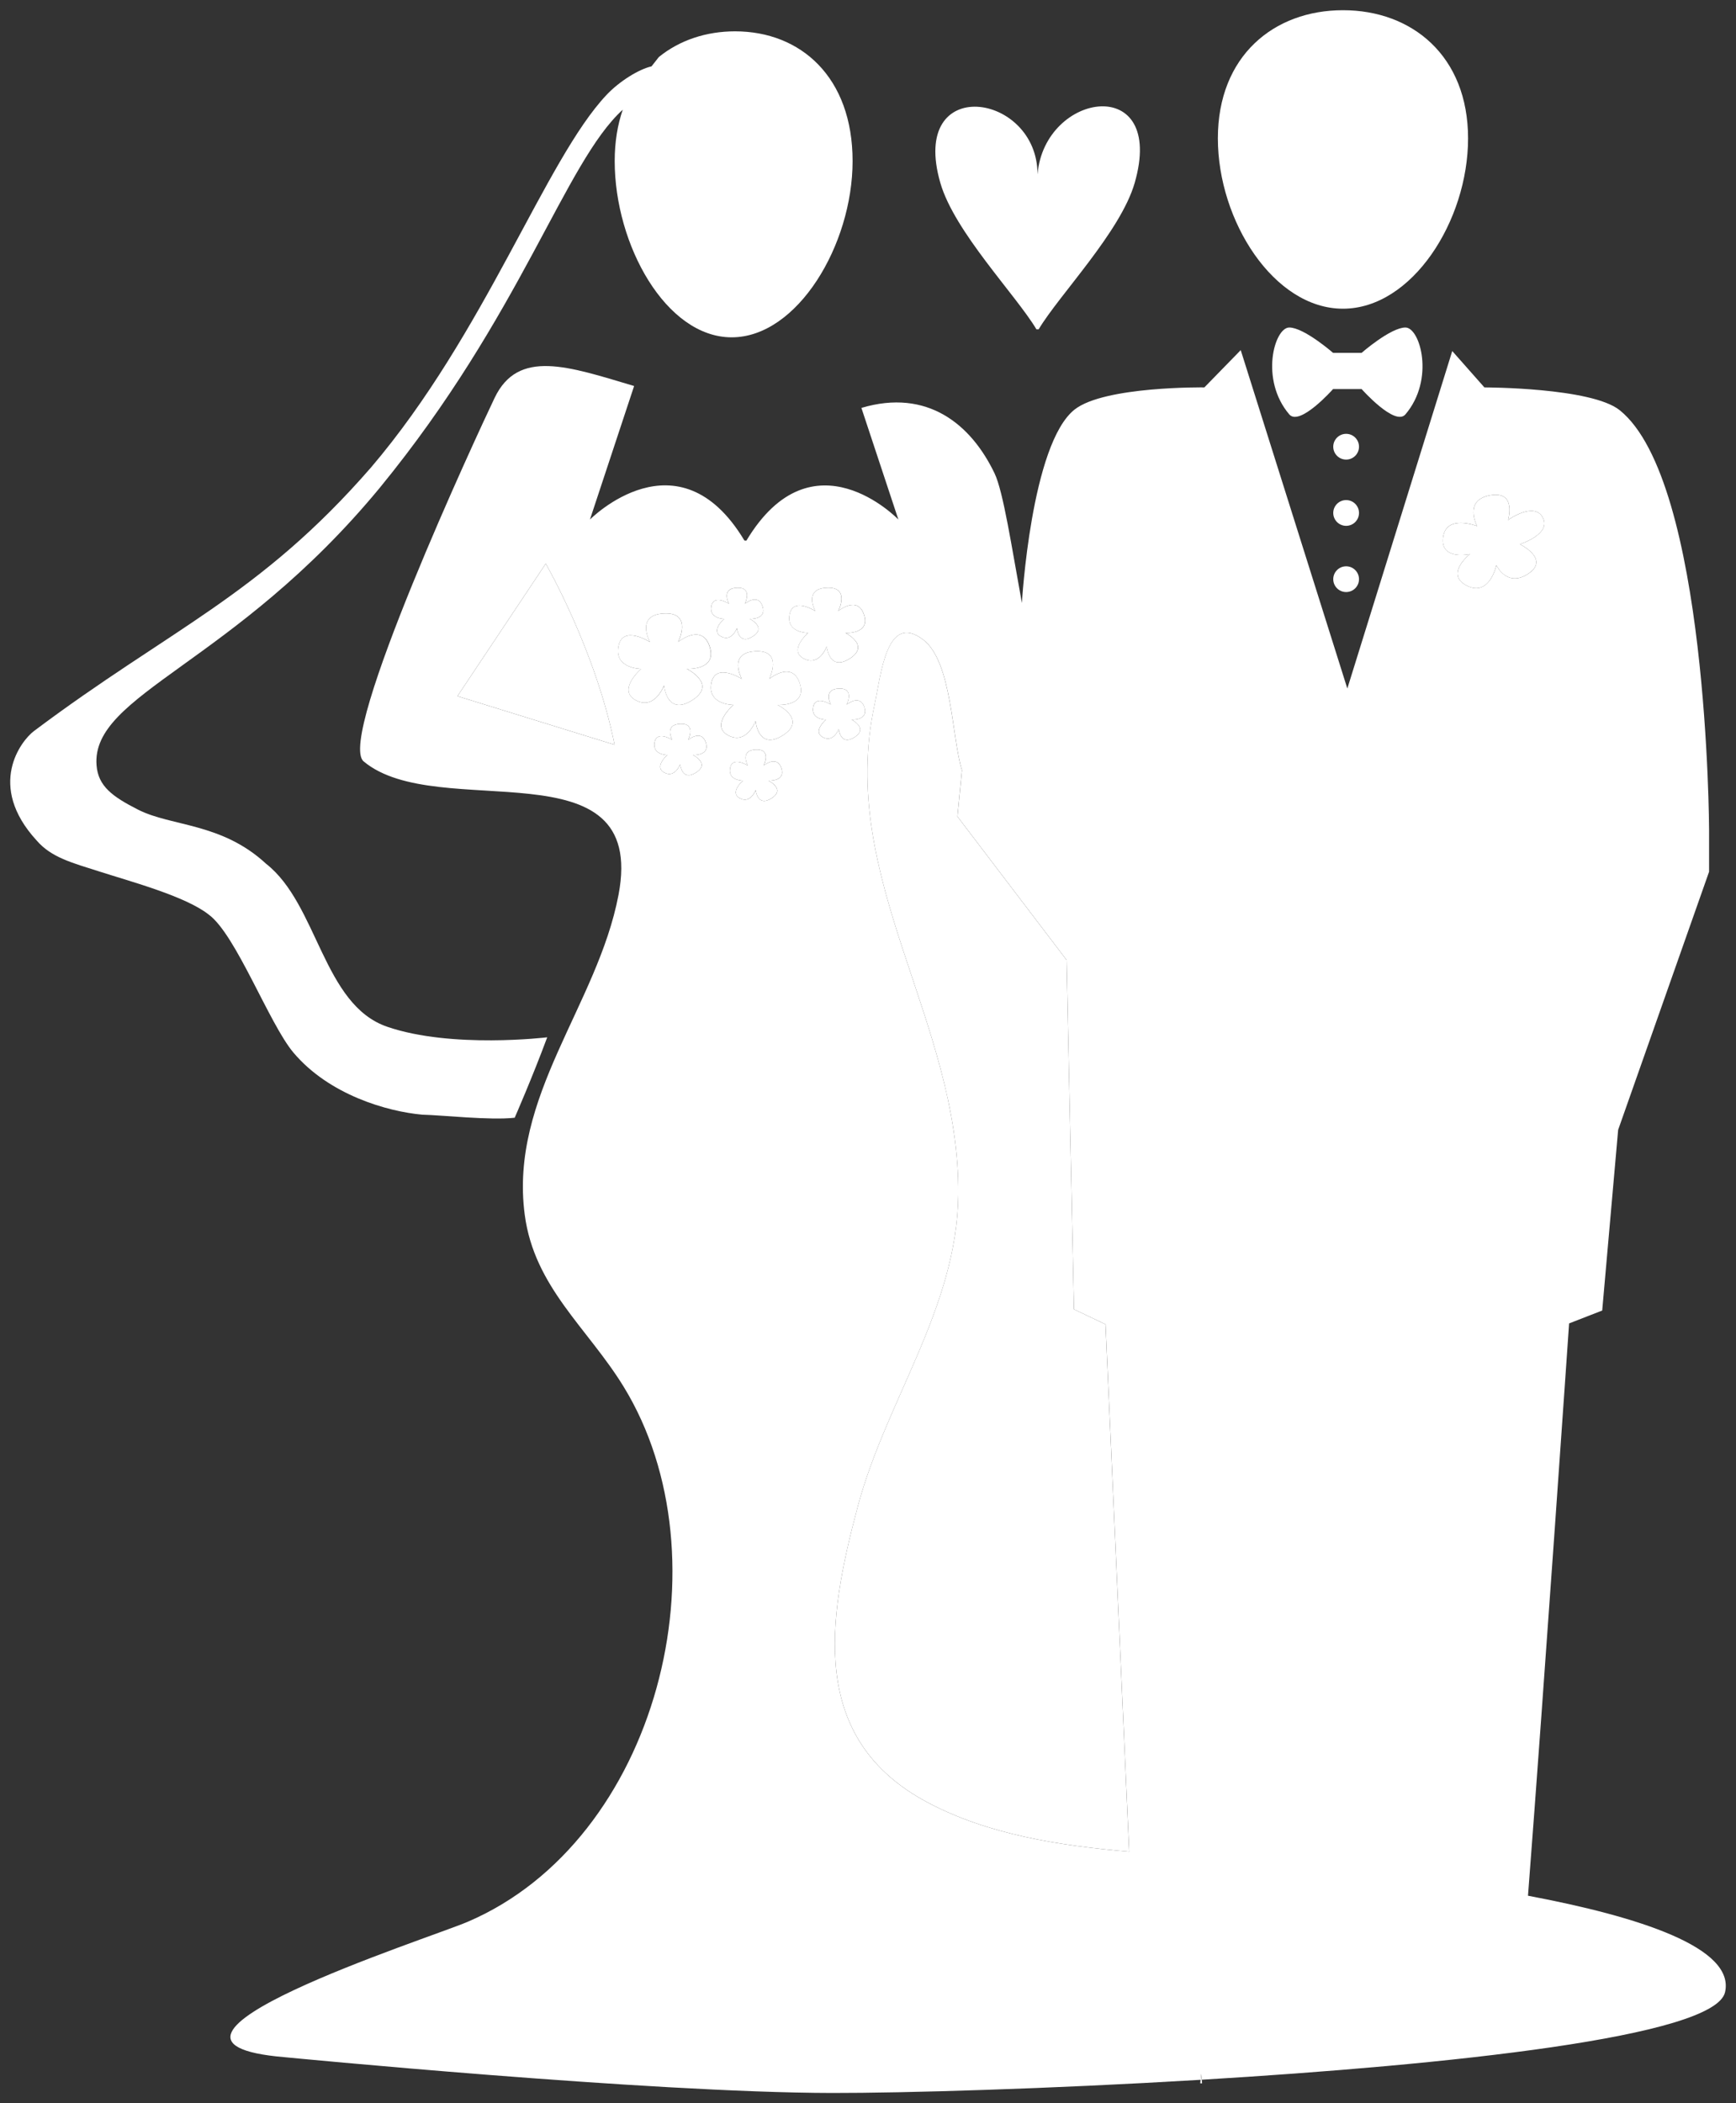
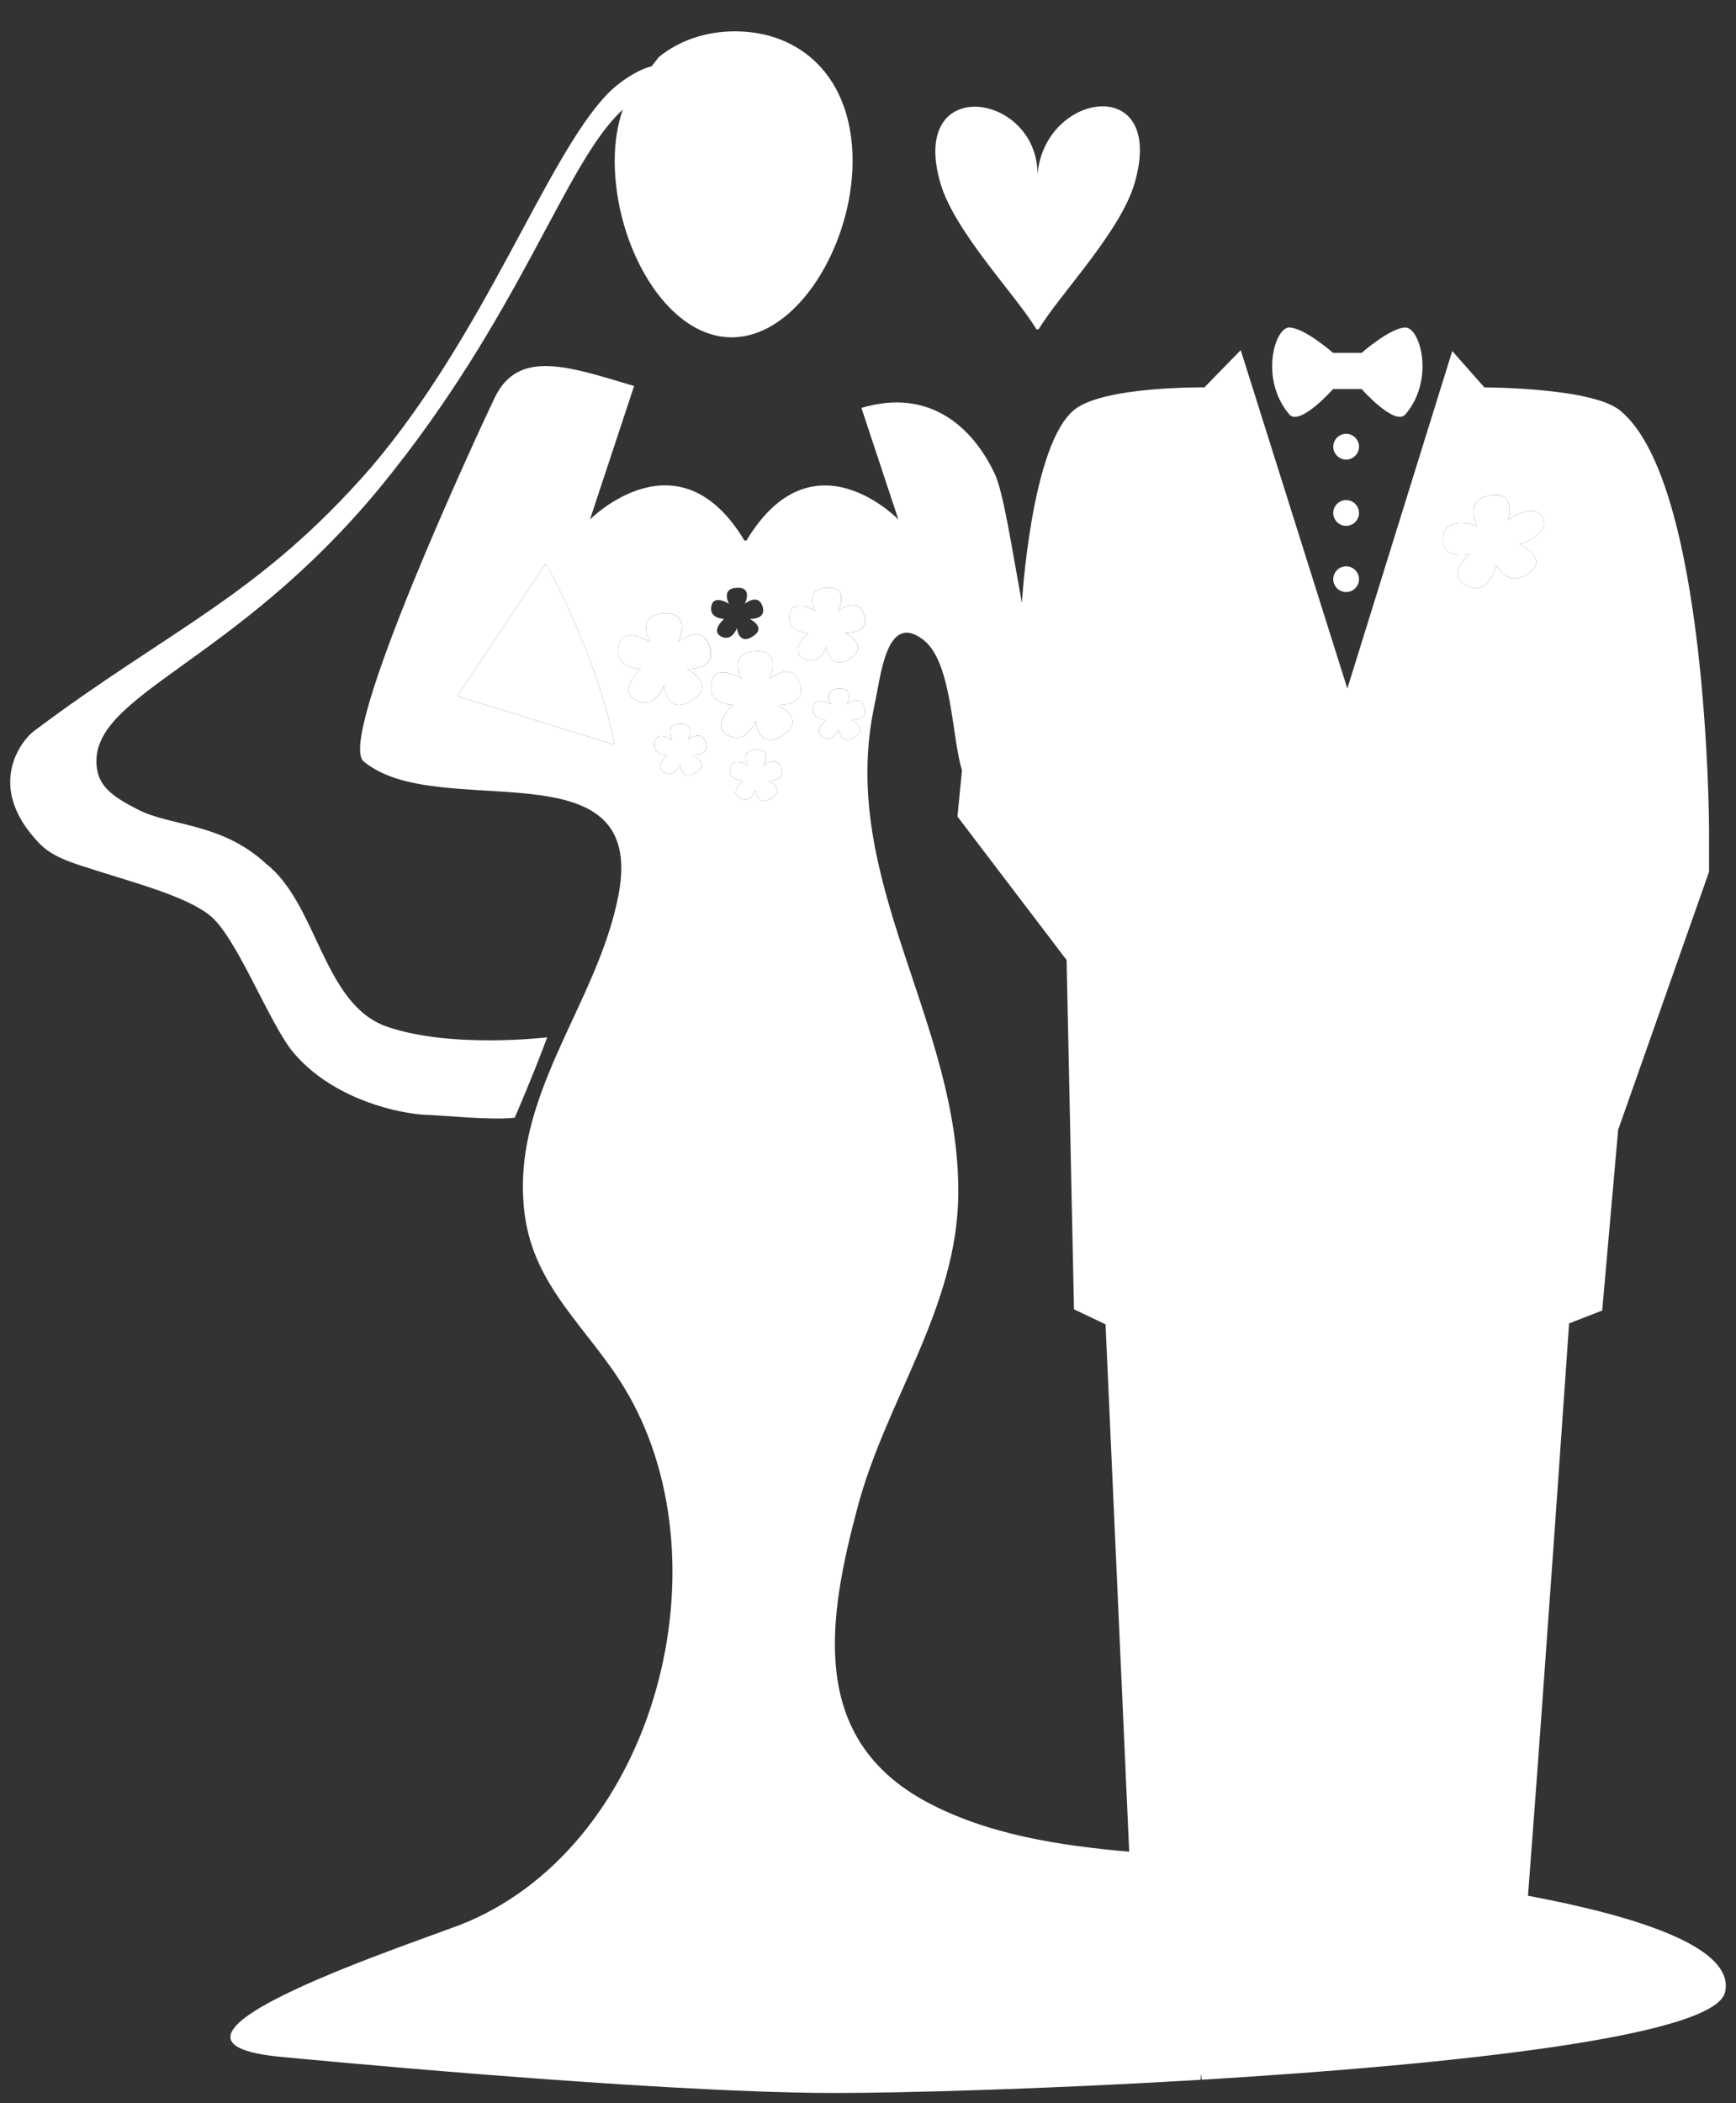
<svg xmlns="http://www.w3.org/2000/svg" enable-background="new 0 0 850.517 1030.233" viewBox="0 0 850.52 1030.23">
  <rect x="0" y="0" width="850.52" height="1030.23" fill="#333333" stroke="none" />
  <g fill="#fff">
    <path d="m 337.12 362.44 s 4.16 -8.23 -3.87 -7.85 c -8.02 .36 -3.9 7.85 -3.9 7.85 s -7.56 -4.87 -8.66 1.27 c -1.11 6.15 6.26 6.12 6.26 6.12 s -6.74 5.82 -1.48 8.63 7.76 -4.07 7.76 -4.07 c 0 -.01 .75 8.53 7.76 4.07 s -1.47 -8.63 -1.47 -8.63 8.43 .51 6.27 -6.12 c -2.15 -6.63 -8.67 -1.27 -8.67 -1.27 z" />
    <path d="m 332.24 314.49 s 7.36 -14.66 -6.91 -14 c -14.28 .66 -6.9 14 -6.9 14 s -13.5 -8.71 -15.46 2.25 c -1.98 10.93 11.16 10.9 11.16 10.9 s -12 10.37 -2.64 15.37 c 9.38 5.01 13.82 -7.26 13.82 -7.26 s 1.31 15.21 13.82 7.26 c 12.49 -7.95 -2.64 -15.37 -2.64 -15.37 s 15.02 .9 11.17 -10.9 c -3.81 -11.83 -15.42 -2.25 -15.42 -2.25 z" />
    <path d="m 224.12 341 l 76.99 23.82 c -9.37 -46.53 -33.73 -88.71 -33.73 -88.71 z" />
-     <path d="m 354.77 303.14 s -6.74 5.84 -1.49 8.63 c 5.26 2.83 7.75 -4.07 7.75 -4.07 s .76 8.54 7.76 4.07 c 7.02 -4.45 -1.47 -8.63 -1.47 -8.63 s 8.44 .52 6.27 -6.12 c -2.15 -6.64 -8.68 -1.27 -8.68 -1.27 s 4.16 -8.22 -3.87 -7.84 c -8.01 .36 -3.88 7.84 -3.88 7.84 s -7.56 -4.87 -8.66 1.27 c -1.1 6.15 6.27 6.12 6.27 6.12 z" />
    <path d="m 374.12 375.02 s 4.16 -8.22 -3.87 -7.85 c -8.01 .38 -3.88 7.85 -3.88 7.85 s -7.57 -4.87 -8.67 1.27 6.28 6.12 6.28 6.12 -6.74 5.82 -1.49 8.63 c 5.25 2.82 7.75 -4.07 7.75 -4.07 s .75 8.55 7.76 4.07 c 7 -4.45 -1.48 -8.63 -1.48 -8.63 s 8.45 .51 6.29 -6.12 c -2.17 -6.64 -8.69 -1.27 -8.69 -1.27 z" />
-     <path d="m 526.17 641.36 l -3.62 -171.1 -53.48 -70.3 2.19 -22.41 .02 -.08 .03 -.08 c -5.11 -16.25 -4.78 -53.22 -19.06 -64.08 -17.96 -13.63 -20.63 17.28 -23.79 31.9 -18.43 85.42 41.9 154.72 41.02 240.04 -.58 55.37 -35.25 100.44 -49.21 152.6 -14.93 55.77 -24.2 114.1 34.27 145.11 29.68 15.75 64.45 21.08 98.67 24.1 l -11.59 -258.34 z" />
    <path d="m 376.86 332.57 s 7.15 -14.2 -6.7 -13.56 c -13.84 .64 -6.71 13.56 -6.71 13.56 s -13.07 -8.41 -14.95 2.17 c -1.92 10.62 10.83 10.56 10.83 10.56 s -11.63 10.05 -2.56 14.91 c 9.07 4.84 13.4 -7.05 13.4 -7.05 s 1.28 14.74 13.38 7.05 c 12.11 -7.7 -2.54 -14.91 -2.54 -14.91 s 14.56 .89 10.83 -10.56 c -3.72 -11.44 -14.98 -2.17 -14.98 -2.17 z" />
    <path d="m 744.63 266.58 s 15.53 -4.87 11.26 -12.99 c -4.25 -8.12 -17.06 1.15 -17.06 1.15 s 4.45 -14.53 -8.81 -12.11 c -13.25 2.42 -6.32 15.09 -6.32 15.09 s -15.18 -6.01 -16.7 5.5 13.19 8.18 13.19 8.18 -12.64 9.93 -1.51 15.51 c 11.12 5.59 14.45 -10.03 14.45 -10.03 s 5.18 11.24 15.75 4.07 c 10.58 -7.16 -4.25 -14.37 -4.25 -14.37 z" />
    <path d="m 418.68 361.14 c 7 -4.45 -1.48 -8.62 -1.48 -8.62 s 8.43 .53 6.28 -6.12 c -2.16 -6.63 -8.67 -1.26 -8.67 -1.26 s 4.14 -8.22 -3.87 -7.85 c -8.03 .37 -3.88 7.85 -3.88 7.85 s -7.57 -4.89 -8.68 1.26 c -1.11 6.14 6.27 6.12 6.27 6.12 s -6.74 5.82 -1.49 8.62 c 5.26 2.81 7.77 -4.07 7.77 -4.07 s .73 8.55 7.75 4.07 z" />
    <path d="m 405.05 316.67 s 1.06 12.43 11.28 5.93 c 10.19 -6.48 -2.15 -12.56 -2.15 -12.56 s 12.29 .76 9.13 -8.9 c -3.15 -9.64 -12.62 -1.83 -12.62 -1.83 s 6.04 -11.96 -5.64 -11.41 c -11.67 .54 -5.63 11.41 -5.63 11.41 s -11 -7.12 -12.61 1.83 c -1.63 8.95 9.1 8.9 9.1 8.9 s -9.81 8.47 -2.16 12.56 c 7.66 4.09 11.3 -5.93 11.3 -5.93 z" />
-     <path d="m 657.95 151.22 c 33.86 0 61.3 -43.06 61.3 -83.43 0 -40.39 -27.44 -62.8 -61.3 -62.79 -33.84 0 -61.28 22.41 -61.28 62.79 s 27.43 83.43 61.28 83.43 z" />
    <path d="m 688.56 202.99 c 14.5 -17.02 7.24 -42.56 0 -42.56 -7.25 0 -21.47 12.42 -21.47 12.42 h -13.98 s -14.21 -12.42 -21.46 -12.42 c -7.27 0 -14.51 25.52 0 42.56 5.14 6.02 21.46 -12.41 21.46 -12.41 h 13.99 c -.01 0 16.34 18.42 21.46 12.41 z" />
    <path d="m 206.82 546.02 c 9.63 .2 33.36 2.87 45.34 1.5 0 0 8.6 -19.61 15.94 -39.4 0 0 -46.83 5.67 -78.38 -5.16 -31.54 -10.81 -33.98 -59.96 -59.33 -79.82 -21.79 -20.2 -46.32 -18.19 -62.72 -26.52 -12.64 -6.43 -19.58 -11.51 -20.37 -21.76 -2.68 -34.9 67.39 -49.43 138.79 -135.95 69.49 -84.84 90.56 -159.26 119.01 -185.17 -2.54 7.4 -3.94 15.78 -3.94 25.16 0 41.06 25.13 86.34 57.31 86.34 32.2 0 59.24 -45.28 59.24 -86.34 0 -41.07 -25.37 -63.55 -57.57 -63.55 -14.08 0 -27.13 4.3 -37.35 12.58 l -3.59 4.58 c -6.24 1.41 -15.73 7.29 -22.05 13.99 -29.97 31.75 -59.36 116.77 -115.39 182.5 -54.88 63.07 -98.23 78.88 -165.12 129.1 -6.26 4.69 -23.42 26.68 1.32 53.62 7.17 8.33 17.32 10.91 30.92 15.25 15.5 4.96 42.1 12.11 53.38 21.04 13.35 9.77 29.56 53.4 41.48 67.58 17.44 20.72 45.96 28.88 63.08 30.43 z" />
    <path d="m 748.61 928.62 c 7.93 -102.89 20.14 -280.35 20.14 -280.35 l 16.22 -6.31 7.81 -88.5 44.55 -126.44 v -20.66 s -.5 -170.77 -43.81 -205.44 c -13.91 -11.14 -66.27 -11.15 -66.27 -11.15 l -15.75 -17.81 -51.4 165.31 -52.23 -165.76 -17.8 18.25 s -48.91 -.66 -63.55 10.82 c -21.37 16.78 -25.86 94.78 -25.86 94.78 -4.95 -27.01 -9.09 -54.51 -13.4 -63.5 -11.56 -24.13 -33.02 -41.64 -65.23 -32.05 l 18.11 54.68 s -42.04 -43.72 -74.47 10.36 l -.96 -.07 c -32.41 -54.08 -75.68 -10.28 -75.68 -10.28 l 21.64 -65.41 c -32.22 -9.61 -56.78 -18.34 -68.33 5.79 -8.12 16.94 -77.72 166.73 -64.19 178.08 36.42 30.5 139.17 -9.74 124.89 65.35 -10.28 54.03 -53.61 98.69 -45.96 156.7 4.68 35.51 30.77 55.42 48.45 84.24 51.62 84.17 16.79 222.27 -76.4 262.14 -19.34 8.29 -177.76 58.84 -89.9 66.3 0 0 178.45 17.39 268.35 17.55 35.09 .05 105.98 -1.97 180.65 -6.45 .09 -.97 .16 -1.95 .29 -2.91 l .26 2.87 c 120.81 -7.25 251.35 -20.98 256.37 -42.86 5 -21.77 -41.92 -36.99 -96.54 -47.27 z m -400.11 -631.6 c 1.1 -6.14 8.66 -1.27 8.66 -1.27 s -4.15 -7.49 3.87 -7.84 c 8.03 -.38 3.88 7.84 3.88 7.84 s 6.53 -5.37 8.68 1.27 c 2.17 6.64 -6.27 6.12 -6.27 6.12 s 8.49 4.18 1.47 8.63 c -7 4.46 -7.76 -4.07 -7.76 -4.07 s -2.49 6.9 -7.75 4.07 c -5.25 -2.8 1.49 -8.63 1.49 -8.63 s -7.37 .03 -6.27 -6.12 z m -124.38 43.98 l 43.26 -64.89 s 24.36 42.2 33.73 88.71 z m 115.4 28.83 s 8.5 4.17 1.47 8.63 c -7.01 4.46 -7.76 -4.08 -7.76 -4.07 0 0 -2.5 6.88 -7.76 4.07 s 1.48 -8.63 1.48 -8.63 -7.38 .03 -6.26 -6.12 c 1.1 -6.14 8.66 -1.27 8.66 -1.27 s -4.14 -7.5 3.9 -7.85 c 8.03 -.38 3.88 7.85 3.88 7.85 s 6.52 -5.38 8.67 1.27 c 2.15 6.64 -6.28 6.12 -6.28 6.12 z m -3.01 -42.2 s 15.13 7.43 2.63 15.37 c -12.5 7.96 -13.81 -7.25 -13.81 -7.25 s -4.44 12.26 -13.82 7.26 c -9.37 -5.01 2.64 -15.37 2.64 -15.37 s -13.14 .03 -11.16 -10.9 c 1.95 -10.96 15.46 -2.25 15.46 -2.25 s -7.38 -13.35 6.9 -14 c 14.27 -.65 6.91 14 6.91 14 s 11.61 -9.58 15.46 2.25 c 3.8 11.8 -11.21 10.89 -11.21 10.89 z m 40.02 54.78 s 8.49 4.18 1.48 8.63 c -7.02 4.47 -7.76 -4.07 -7.76 -4.07 s -2.5 6.89 -7.75 4.07 1.49 -8.63 1.49 -8.63 -7.38 .02 -6.28 -6.12 8.67 -1.27 8.67 -1.27 -4.14 -7.48 3.88 -7.85 c 8.03 -.37 3.88 7.85 3.88 7.85 s 6.52 -5.38 8.68 1.27 -6.29 6.12 -6.29 6.12 z m 4.47 -37.11 s 14.65 7.21 2.54 14.91 c -12.1 7.7 -13.38 -7.04 -13.38 -7.04 s -4.33 11.89 -13.4 7.04 c -9.08 -4.86 2.56 -14.91 2.56 -14.91 s -12.74 .04 -10.83 -10.56 c 1.89 -10.58 14.95 -2.17 14.95 -2.17 s -7.14 -12.91 6.71 -13.56 c 13.84 -.64 6.7 13.56 6.7 13.56 s 11.26 -9.27 14.96 2.17 c 3.75 11.46 -10.81 10.56 -10.81 10.56 z m 12.77 -22.7 c -7.64 -4.08 2.16 -12.56 2.16 -12.56 s -10.72 .04 -9.1 -8.9 c 1.6 -8.94 12.61 -1.83 12.61 -1.83 s -6.05 -10.88 5.63 -11.41 c 11.68 -.55 5.64 11.41 5.64 11.41 s 9.47 -7.82 12.62 1.83 c 3.16 9.66 -9.13 8.9 -9.13 8.9 s 12.34 6.08 2.15 12.56 c -10.22 6.5 -11.28 -5.93 -11.28 -5.93 s -3.66 10.02 -11.3 5.93 z m 9.38 38.54 c -5.25 -2.8 1.49 -8.62 1.49 -8.62 s -7.38 .02 -6.27 -6.12 c 1.1 -6.15 8.68 -1.26 8.68 -1.26 s -4.16 -7.49 3.88 -7.85 c 8.01 -.38 3.87 7.85 3.87 7.85 s 6.51 -5.36 8.67 1.26 c 2.16 6.65 -6.28 6.12 -6.28 6.12 s 8.48 4.17 1.48 8.62 c -7.02 4.48 -7.75 -4.07 -7.75 -4.07 s -2.51 6.88 -7.77 4.07 z m 51.4 521.83 c -58.48 -31.01 -49.21 -89.35 -34.27 -145.11 13.96 -52.15 48.64 -97.23 49.21 -152.6 .88 -85.32 -59.45 -154.62 -41.01 -240.04 3.16 -14.63 5.83 -45.53 23.79 -31.9 14.28 10.86 13.94 47.83 19.06 64.08 l -.03 .08 -.02 .08 -2.2 22.41 53.48 70.3 3.62 171.1 15.46 7.35 11.59 258.34 c -34.23 -3.01 -69 -8.34 -98.68 -24.09 z m 278.59 -606.1 s -3.33 15.6 -14.45 10.03 c -11.14 -5.58 1.51 -15.51 1.51 -15.51 s -14.7 3.33 -13.19 -8.18 16.69 -5.5 16.69 -5.5 -6.93 -12.66 6.32 -15.09 c 13.26 -2.41 8.81 12.11 8.81 12.11 s 12.81 -9.26 17.06 -1.14 c 4.26 8.12 -11.26 12.99 -11.26 12.99 s 14.83 7.21 4.25 14.38 c -10.57 7.14 -15.74 -4.09 -15.74 -4.09 z" />
-     <path d="m 588.22 1018.79 c -.05 .58 -.18 1.11 -.18 1.71 h .91 l -.18 -1.75 -.26 -2.87 c -.14 .95 -.2 1.94 -.29 2.91 z" />
    <path d="m 659.51 212.51 c 3.49 0 6.31 2.83 6.31 6.31 0 3.49 -2.82 6.31 -6.31 6.31 -3.48 0 -6.31 -2.82 -6.31 -6.31 0 -3.48 2.83 -6.31 6.31 -6.31 z" />
    <path d="m 659.51 244.96 c 3.49 0 6.31 2.82 6.31 6.31 0 3.48 -2.82 6.31 -6.31 6.31 -3.48 0 -6.31 -2.83 -6.31 -6.31 0 -3.49 2.83 -6.31 6.31 -6.31 z" />
    <path d="m 659.51 277.4 c 3.49 0 6.31 2.83 6.31 6.31 0 3.49 -2.82 6.31 -6.31 6.31 -3.48 0 -6.31 -2.82 -6.31 -6.31 0 -3.48 2.83 -6.31 6.31 -6.31 z" />
    <path d="m 507.79 161.33 h 1.07 c 10.02 -16.81 40.13 -47.73 47.05 -71.71 15.51 -53.71 -44.1 -44.89 -47.59 -4.3 h -.01 c 0 -40.1 -63.11 -49.41 -47.6 4.3 6.94 23.97 37.05 54.9 47.08 71.71 z" />
  </g>
</svg>